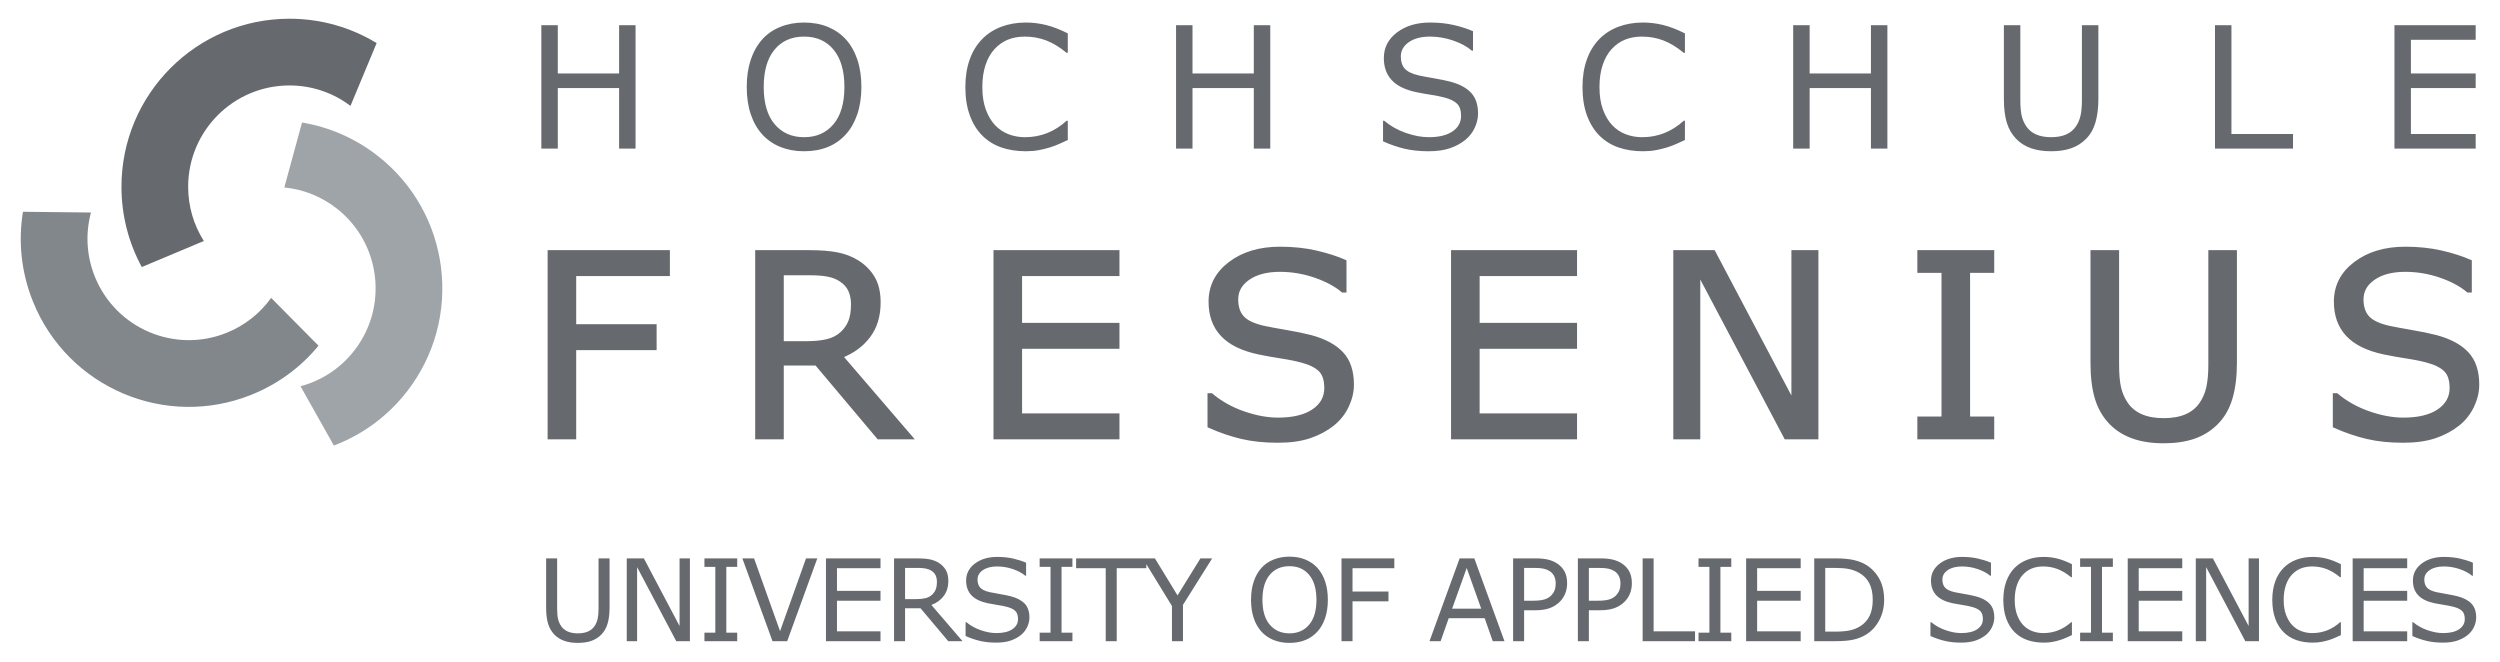
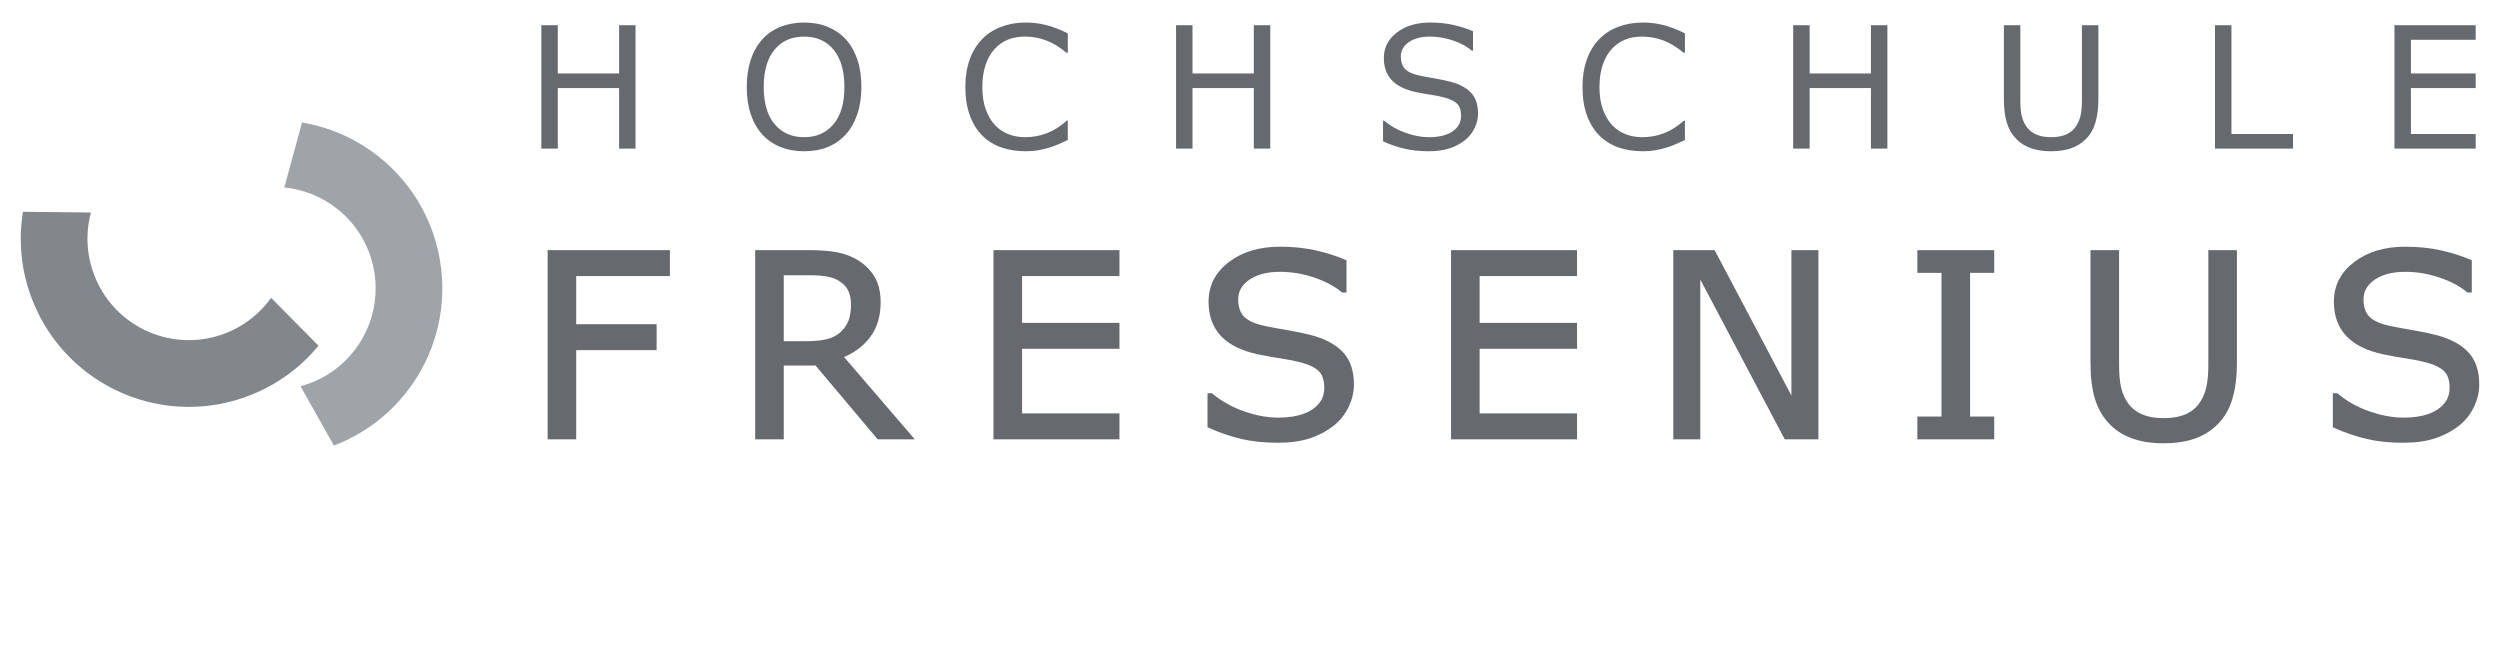
<svg xmlns="http://www.w3.org/2000/svg" version="1.0" width="1024" height="271" viewBox="-2.381 -2.381 317.408 84.138" id="svg4306">
  <defs id="defs4308" />
  <g transform="translate(-218.677,-492.674)" id="layer1">
-     <path d="M 252.851,492.674 C 256.91,492.674 260.704,493.806 263.936,495.772 L 260.609,503.758 C 258.451,502.127 255.764,501.16 252.851,501.16 C 245.735,501.16 239.966,506.931 239.966,514.049 C 239.966,516.584 240.698,518.948 241.961,520.941 L 234.07,524.25 C 232.421,521.218 231.484,517.743 231.484,514.048 C 231.484,502.244 241.05,492.674 252.851,492.674" id="path3141" style="fill:#666a6f;fill-opacity:1;fill-rule:nonzero;stroke:none" />
    <path d="M 220.24,528.666 C 218.719,524.901 218.346,520.958 218.957,517.224 L 227.606,517.318 C 226.903,519.93 227.014,522.785 228.105,525.486 C 230.771,532.086 238.281,535.275 244.879,532.608 C 247.228,531.658 249.145,530.094 250.519,528.175 L 256.543,534.255 C 254.351,536.92 251.48,539.091 248.056,540.476 C 237.115,544.898 224.661,539.611 220.24,528.666" id="path3143" style="fill:#82878c;fill-opacity:1;fill-rule:nonzero;stroke:none" />
    <path d="M 267.761,540.118 C 265.262,543.318 262.035,545.613 258.496,546.951 L 254.253,539.411 C 256.866,538.714 259.282,537.191 261.076,534.894 C 265.456,529.284 264.461,521.184 258.853,516.801 C 256.856,515.241 254.543,514.362 252.195,514.131 L 254.447,505.873 C 257.85,506.439 261.165,507.84 264.076,510.114 C 273.376,517.382 275.026,530.815 267.761,540.118" id="path3145" style="fill:#9fa4a9;fill-opacity:1;fill-rule:nonzero;stroke:none" />
    <path d="M 296.862,493.497 L 294.769,493.497 L 294.769,499.639 L 286.973,499.639 L 286.973,493.497 L 284.88,493.497 L 284.88,509.191 L 286.973,509.191 L 286.973,501.496 L 294.769,501.496 L 294.769,509.191 L 296.862,509.191 L 296.862,493.497 z M 321.316,493.714 C 320.42,493.345 319.41,493.159 318.285,493.159 C 317.203,493.159 316.203,493.342 315.286,493.708 C 314.369,494.074 313.601,494.602 312.982,495.291 C 312.336,496.016 311.844,496.887 311.506,497.903 C 311.169,498.92 311.001,500.069 311.001,501.349 C 311.001,502.65 311.171,503.808 311.512,504.821 C 311.852,505.835 312.339,506.689 312.972,507.386 C 313.605,508.083 314.372,508.614 315.275,508.98 C 316.178,509.345 317.182,509.528 318.285,509.528 C 319.417,509.528 320.424,509.348 321.305,508.99 C 322.187,508.632 322.952,508.096 323.599,507.386 C 324.224,506.703 324.71,505.851 325.059,504.826 C 325.407,503.803 325.581,502.644 325.581,501.349 C 325.581,500.055 325.41,498.897 325.069,497.877 C 324.728,496.857 324.238,495.995 323.599,495.291 C 322.973,494.609 322.212,494.083 321.316,493.714 z M 322.031,506.094 C 321.104,507.191 319.86,507.739 318.296,507.739 C 316.732,507.739 315.485,507.191 314.555,506.094 C 313.625,504.997 313.161,503.416 313.161,501.349 C 313.161,499.304 313.617,497.726 314.529,496.615 C 315.441,495.504 316.697,494.948 318.296,494.948 C 319.881,494.948 321.131,495.504 322.047,496.615 C 322.962,497.726 323.421,499.304 323.421,501.349 C 323.421,503.416 322.957,504.997 322.031,506.094 z M 351.83,505.647 L 351.682,505.647 C 350.914,506.345 350.09,506.868 349.21,507.216 C 348.33,507.565 347.387,507.739 346.38,507.739 C 345.648,507.739 344.952,507.614 344.294,507.362 C 343.636,507.11 343.06,506.722 342.567,506.197 C 342.095,505.694 341.71,505.042 341.411,504.242 C 341.112,503.44 340.962,502.483 340.962,501.37 C 340.962,500.307 341.098,499.37 341.369,498.558 C 341.64,497.747 342.018,497.075 342.504,496.543 C 343.004,495.997 343.573,495.595 344.21,495.336 C 344.847,495.078 345.563,494.948 346.359,494.948 C 347.33,494.948 348.242,495.112 349.094,495.44 C 349.946,495.767 350.805,496.29 351.672,497.007 L 351.83,497.007 L 351.83,494.536 C 350.803,494.025 349.869,493.668 349.029,493.464 C 348.188,493.261 347.346,493.159 346.502,493.159 C 345.349,493.159 344.3,493.34 343.354,493.701 C 342.408,494.061 341.601,494.585 340.933,495.27 C 340.243,495.978 339.716,496.844 339.351,497.87 C 338.985,498.895 338.802,500.059 338.802,501.36 C 338.802,502.732 338.992,503.936 339.372,504.972 C 339.751,506.008 340.279,506.862 340.954,507.534 C 341.643,508.22 342.454,508.724 343.385,509.046 C 344.317,509.367 345.353,509.528 346.492,509.528 C 347.097,509.528 347.65,509.48 348.154,509.386 C 348.656,509.29 349.122,509.176 349.551,509.041 C 350.057,508.88 350.467,508.724 350.78,508.576 C 351.093,508.429 351.443,508.27 351.83,508.101 L 351.83,505.647 z M 377.577,493.497 L 375.484,493.497 L 375.484,499.639 L 367.688,499.639 L 367.688,493.497 L 365.596,493.497 L 365.596,509.191 L 367.688,509.191 L 367.688,501.496 L 375.484,501.496 L 375.484,509.191 L 377.577,509.191 L 377.577,493.497 z M 403.116,502.091 C 402.527,501.462 401.649,500.991 400.485,500.68 C 399.909,500.532 399.207,500.387 398.379,500.246 C 397.551,500.104 396.913,499.984 396.464,499.885 C 395.615,499.687 395.021,499.401 394.685,499.026 C 394.348,498.651 394.18,498.135 394.18,497.477 C 394.18,496.734 394.518,496.127 395.194,495.655 C 395.871,495.184 396.766,494.948 397.881,494.948 C 398.897,494.948 399.891,495.118 400.862,495.457 C 401.833,495.797 402.617,496.223 403.212,496.737 L 403.36,496.737 L 403.36,494.26 C 402.652,493.95 401.839,493.689 400.921,493.477 C 400.004,493.265 398.995,493.159 397.895,493.159 C 396.192,493.159 394.787,493.582 393.68,494.427 C 392.573,495.272 392.02,496.356 392.02,497.679 C 392.02,498.831 392.355,499.767 393.025,500.485 C 393.695,501.203 394.725,501.71 396.114,502.007 C 396.802,502.149 397.453,502.266 398.067,502.357 C 398.68,502.449 399.251,502.566 399.778,502.707 C 400.472,502.891 400.99,503.149 401.33,503.482 C 401.671,503.814 401.841,504.33 401.841,505.03 C 401.841,505.851 401.481,506.508 400.761,507 C 400.041,507.493 399.035,507.739 397.743,507.739 C 396.83,507.739 395.854,507.558 394.815,507.195 C 393.776,506.832 392.859,506.316 392.066,505.647 L 391.918,505.647 L 391.918,508.27 C 392.851,508.686 393.769,509 394.671,509.211 C 395.572,509.422 396.588,509.528 397.718,509.528 C 398.77,509.528 399.67,509.4 400.417,509.146 C 401.164,508.892 401.819,508.538 402.38,508.085 C 402.892,507.668 403.29,507.159 403.574,506.558 C 403.858,505.956 404.001,505.348 404.001,504.733 C 404.001,503.601 403.706,502.721 403.116,502.091 z M 430.31,505.647 L 430.163,505.647 C 429.394,506.345 428.571,506.868 427.69,507.216 C 426.811,507.565 425.867,507.739 424.861,507.739 C 424.128,507.739 423.433,507.614 422.774,507.362 C 422.115,507.11 421.541,506.722 421.048,506.197 C 420.575,505.694 420.191,505.042 419.89,504.242 C 419.592,503.44 419.443,502.483 419.443,501.37 C 419.443,500.307 419.577,499.37 419.849,498.558 C 420.119,497.747 420.497,497.075 420.983,496.543 C 421.484,495.997 422.053,495.595 422.69,495.336 C 423.327,495.078 424.044,494.948 424.839,494.948 C 425.811,494.948 426.723,495.112 427.576,495.44 C 428.427,495.767 429.286,496.29 430.153,497.007 L 430.31,497.007 L 430.31,494.536 C 429.284,494.025 428.349,493.668 427.509,493.464 C 426.668,493.261 425.826,493.159 424.984,493.159 C 423.83,493.159 422.78,493.34 421.834,493.701 C 420.888,494.061 420.08,494.585 419.413,495.27 C 418.724,495.978 418.197,496.844 417.832,497.87 C 417.465,498.895 417.283,500.059 417.283,501.36 C 417.283,502.732 417.473,503.936 417.851,504.972 C 418.232,506.008 418.759,506.862 419.435,507.534 C 420.124,508.22 420.934,508.724 421.865,509.046 C 422.798,509.367 423.832,509.528 424.973,509.528 C 425.578,509.528 426.131,509.48 426.634,509.386 C 427.137,509.29 427.602,509.176 428.031,509.041 C 428.537,508.88 428.947,508.724 429.26,508.576 C 429.574,508.429 429.924,508.27 430.31,508.101 L 430.31,505.647 z M 456.057,493.497 L 453.964,493.497 L 453.964,499.639 L 446.169,499.639 L 446.169,493.497 L 444.076,493.497 L 444.076,509.191 L 446.169,509.191 L 446.169,501.496 L 453.964,501.496 L 453.964,509.191 L 456.057,509.191 L 456.057,493.497 z M 482.887,493.497 L 480.794,493.497 L 480.794,503.055 C 480.794,503.822 480.735,504.464 480.621,504.981 C 480.504,505.498 480.312,505.956 480.04,506.357 C 479.725,506.822 479.306,507.168 478.781,507.397 C 478.256,507.625 477.621,507.739 476.873,507.739 C 476.132,507.739 475.497,507.623 474.97,507.391 C 474.443,507.159 474.026,506.815 473.718,506.357 C 473.445,505.956 473.251,505.51 473.137,505.018 C 473.022,504.525 472.964,503.853 472.964,503.002 L 472.964,493.497 L 470.871,493.497 L 470.871,502.894 C 470.871,504.083 470.996,505.085 471.244,505.9 C 471.493,506.716 471.901,507.412 472.469,507.988 C 472.966,508.495 473.579,508.878 474.307,509.138 C 475.037,509.398 475.893,509.528 476.873,509.528 C 477.832,509.528 478.675,509.405 479.396,509.159 C 480.118,508.913 480.748,508.523 481.288,507.988 C 481.856,507.426 482.265,506.721 482.513,505.874 C 482.762,505.027 482.887,504.033 482.887,502.894 L 482.887,493.497 z M 507.64,507.334 L 499.81,507.334 L 499.81,493.497 L 497.717,493.497 L 497.717,509.191 L 507.64,509.191 L 507.64,507.334 z M 530.869,507.334 L 522.633,507.334 L 522.633,501.496 L 530.869,501.496 L 530.869,499.639 L 522.633,499.639 L 522.633,495.353 L 530.869,495.353 L 530.869,493.497 L 520.54,493.497 L 520.54,509.191 L 530.869,509.191 L 530.869,507.334" id="path3147" style="fill:#666a6f;fill-opacity:1;fill-rule:nonzero;stroke:none" />
    <path d="M 300.979,522.353 L 285.927,522.353 L 285.927,545.911 L 289.065,545.911 L 289.065,534.571 L 299.292,534.571 L 299.292,531.769 L 289.065,531.769 L 289.065,525.154 L 300.979,525.154 L 300.979,522.353 z M 322.965,535.596 C 324.465,535.017 325.642,534.156 326.497,533.012 C 327.353,531.869 327.78,530.449 327.78,528.753 C 327.78,527.5 327.54,526.464 327.06,525.648 C 326.579,524.832 325.912,524.155 325.056,523.617 C 324.296,523.144 323.441,522.815 322.491,522.63 C 321.54,522.445 320.352,522.353 318.927,522.353 L 312.323,522.353 L 312.323,545.911 L 315.462,545.911 L 315.462,536.528 L 319.869,536.528 L 327.766,545.911 L 331.83,545.911 L 322.965,535.596 z M 324.166,531.174 C 323.939,531.747 323.588,532.256 323.113,532.698 C 322.595,533.172 321.967,533.495 321.228,533.669 C 320.489,533.843 319.623,533.929 318.63,533.929 L 315.462,533.929 L 315.462,525.053 L 319.153,525.053 C 319.998,525.053 320.731,525.114 321.354,525.235 C 321.978,525.356 322.516,525.569 322.97,525.874 C 323.519,526.233 323.913,526.673 324.15,527.194 C 324.388,527.715 324.507,528.312 324.507,528.986 C 324.507,529.87 324.393,530.6 324.166,531.174 z M 358.152,543.109 L 345.766,543.109 L 345.766,534.402 L 358.152,534.402 L 358.152,531.601 L 345.766,531.601 L 345.766,525.154 L 358.152,525.154 L 358.152,522.353 L 342.627,522.353 L 342.627,545.911 L 358.152,545.911 L 358.152,543.109 z M 386.643,535.249 C 385.759,534.309 384.445,533.607 382.7,533.142 C 381.838,532.92 380.786,532.704 379.546,532.493 C 378.305,532.282 377.348,532.102 376.675,531.955 C 375.403,531.659 374.514,531.232 374.01,530.672 C 373.505,530.113 373.253,529.342 373.253,528.36 C 373.253,527.26 373.76,526.36 374.775,525.662 C 375.789,524.964 377.133,524.614 378.805,524.614 C 380.33,524.614 381.82,524.864 383.277,525.363 C 384.733,525.863 385.908,526.491 386.802,527.247 L 387.023,527.247 L 387.023,523.555 C 385.959,523.093 384.738,522.703 383.359,522.388 C 381.979,522.073 380.462,521.914 378.809,521.914 C 376.25,521.914 374.138,522.546 372.475,523.807 C 370.811,525.068 369.979,526.686 369.979,528.661 C 369.979,530.382 370.481,531.778 371.485,532.849 C 372.489,533.921 374.032,534.679 376.114,535.122 C 377.145,535.333 378.12,535.507 379.04,535.644 C 379.96,535.781 380.814,535.956 381.603,536.167 C 382.644,536.441 383.419,536.827 383.929,537.323 C 384.439,537.819 384.694,538.589 384.694,539.635 C 384.694,540.851 384.155,541.825 383.078,542.555 C 382.001,543.284 380.495,543.649 378.562,543.649 C 377.195,543.649 375.735,543.38 374.18,542.842 C 372.624,542.303 371.253,541.537 370.065,540.544 L 369.844,540.544 L 369.844,544.467 C 371.244,545.09 372.62,545.558 373.973,545.875 C 375.325,546.191 376.849,546.349 378.543,546.349 C 380.122,546.349 381.471,546.159 382.592,545.779 C 383.713,545.4 384.695,544.872 385.537,544.196 C 386.305,543.573 386.902,542.813 387.328,541.915 C 387.754,541.019 387.968,540.11 387.968,539.192 C 387.968,537.503 387.526,536.189 386.643,535.249 z M 416.342,543.109 L 403.954,543.109 L 403.954,534.402 L 416.342,534.402 L 416.342,531.601 L 403.954,531.601 L 403.954,525.154 L 416.342,525.154 L 416.342,522.353 L 400.815,522.353 L 400.815,545.911 L 416.342,545.911 L 416.342,543.109 z M 447.035,522.353 L 444.098,522.353 L 444.098,541.592 L 433.939,522.353 L 429.079,522.353 L 429.079,545.911 L 432.014,545.911 L 432.014,524.837 L 443.151,545.911 L 447.035,545.911 L 447.035,522.353 z M 469.395,543.514 L 466.324,543.514 L 466.324,524.749 L 469.395,524.749 L 469.395,522.353 L 460.114,522.353 L 460.114,524.749 L 463.185,524.749 L 463.185,543.514 L 460.114,543.514 L 460.114,545.911 L 469.395,545.911 L 469.395,543.514 z M 500.258,522.353 L 497.119,522.353 L 497.119,536.691 C 497.119,537.841 497.03,538.804 496.858,539.579 C 496.683,540.354 496.389,541.043 495.976,541.644 C 495.501,542.34 494.866,542.86 494.073,543.203 C 493.281,543.546 492.32,543.717 491.188,543.717 C 490.067,543.717 489.108,543.543 488.308,543.195 C 487.511,542.847 486.878,542.329 486.414,541.644 C 486.002,541.043 485.708,540.373 485.535,539.634 C 485.36,538.896 485.274,537.888 485.274,536.611 L 485.274,522.353 L 482.133,522.353 L 482.133,536.459 C 482.133,538.242 482.321,539.747 482.697,540.971 C 483.073,542.196 483.688,543.24 484.543,544.106 C 485.295,544.866 486.22,545.441 487.319,545.831 C 488.419,546.221 489.708,546.417 491.188,546.417 C 492.635,546.417 493.905,546.232 494.994,545.863 C 496.082,545.494 497.033,544.908 497.847,544.106 C 498.704,543.261 499.318,542.203 499.694,540.932 C 500.07,539.66 500.258,538.169 500.258,536.459 L 500.258,522.353 z M 529.748,535.249 C 528.865,534.309 527.551,533.607 525.806,533.142 C 524.942,532.92 523.892,532.704 522.65,532.493 C 521.41,532.282 520.454,532.102 519.78,531.955 C 518.507,531.659 517.62,531.232 517.114,530.672 C 516.611,530.113 516.358,529.342 516.358,528.36 C 516.358,527.26 516.866,526.36 517.881,525.662 C 518.894,524.964 520.238,524.614 521.912,524.614 C 523.434,524.614 524.925,524.864 526.383,525.363 C 527.839,525.863 529.014,526.491 529.908,527.247 L 530.128,527.247 L 530.128,523.555 C 529.065,523.093 527.843,522.703 526.463,522.388 C 525.085,522.073 523.568,521.914 521.914,521.914 C 519.354,521.914 517.244,522.546 515.581,523.807 C 513.915,525.068 513.084,526.686 513.084,528.661 C 513.084,530.382 513.587,531.778 514.591,532.849 C 515.596,533.921 517.138,534.679 519.22,535.122 C 520.25,535.333 521.225,535.507 522.145,535.644 C 523.065,535.781 523.92,535.956 524.709,536.167 C 525.75,536.441 526.525,536.827 527.035,537.323 C 527.545,537.819 527.8,538.589 527.8,539.635 C 527.8,540.851 527.26,541.825 526.184,542.555 C 525.106,543.284 523.601,543.649 521.667,543.649 C 520.3,543.649 518.84,543.38 517.285,542.842 C 515.73,542.303 514.358,541.537 513.17,540.544 L 512.95,540.544 L 512.95,544.467 C 514.349,545.09 515.725,545.558 517.077,545.875 C 518.43,546.191 519.955,546.349 521.648,546.349 C 523.227,546.349 524.577,546.159 525.698,545.779 C 526.819,545.4 527.8,544.872 528.642,544.196 C 529.411,543.573 530.007,542.813 530.433,541.915 C 530.86,541.019 531.074,540.11 531.074,539.192 C 531.074,537.503 530.631,536.189 529.748,535.249" id="path3149" style="fill:#666a6f;fill-opacity:1;fill-rule:nonzero;stroke:none" />
    <path d="M 300.979,522.353 L 285.927,522.353 L 285.927,545.911 L 289.065,545.911 L 289.065,534.571 L 299.292,534.571 L 299.292,531.769 L 289.065,531.769 L 289.065,525.154 L 300.979,525.154 L 300.979,522.353 z M 322.965,535.596 C 324.465,535.017 325.642,534.156 326.497,533.012 C 327.353,531.869 327.78,530.449 327.78,528.753 C 327.78,527.5 327.54,526.464 327.06,525.648 C 326.579,524.832 325.912,524.155 325.056,523.617 C 324.296,523.144 323.441,522.815 322.491,522.63 C 321.54,522.445 320.352,522.353 318.927,522.353 L 312.323,522.353 L 312.323,545.911 L 315.462,545.911 L 315.462,536.528 L 319.869,536.528 L 327.766,545.911 L 331.83,545.911 L 322.965,535.596 z M 324.166,531.174 C 323.939,531.747 323.588,532.256 323.113,532.698 C 322.595,533.172 321.967,533.495 321.228,533.669 C 320.489,533.843 319.623,533.929 318.63,533.929 L 315.462,533.929 L 315.462,525.053 L 319.153,525.053 C 319.998,525.053 320.731,525.114 321.354,525.235 C 321.978,525.356 322.516,525.569 322.97,525.874 C 323.519,526.233 323.913,526.673 324.15,527.194 C 324.388,527.715 324.507,528.312 324.507,528.986 C 324.507,529.87 324.393,530.6 324.166,531.174 z M 358.152,543.109 L 345.766,543.109 L 345.766,534.402 L 358.152,534.402 L 358.152,531.601 L 345.766,531.601 L 345.766,525.154 L 358.152,525.154 L 358.152,522.353 L 342.627,522.353 L 342.627,545.911 L 358.152,545.911 L 358.152,543.109 z M 386.643,535.249 C 385.759,534.309 384.445,533.607 382.7,533.142 C 381.838,532.92 380.786,532.704 379.546,532.493 C 378.305,532.282 377.348,532.102 376.675,531.955 C 375.403,531.659 374.514,531.232 374.01,530.672 C 373.505,530.113 373.253,529.342 373.253,528.36 C 373.253,527.26 373.76,526.36 374.775,525.662 C 375.789,524.964 377.133,524.614 378.805,524.614 C 380.33,524.614 381.82,524.864 383.277,525.363 C 384.733,525.863 385.908,526.491 386.802,527.247 L 387.023,527.247 L 387.023,523.555 C 385.959,523.093 384.738,522.703 383.359,522.388 C 381.979,522.073 380.462,521.914 378.809,521.914 C 376.25,521.914 374.138,522.546 372.475,523.807 C 370.811,525.068 369.979,526.686 369.979,528.661 C 369.979,530.382 370.481,531.778 371.485,532.849 C 372.489,533.921 374.032,534.679 376.114,535.122 C 377.145,535.333 378.12,535.507 379.04,535.644 C 379.96,535.781 380.814,535.956 381.603,536.167 C 382.644,536.441 383.419,536.827 383.929,537.323 C 384.439,537.819 384.694,538.589 384.694,539.635 C 384.694,540.851 384.155,541.825 383.078,542.555 C 382.001,543.284 380.495,543.649 378.562,543.649 C 377.195,543.649 375.735,543.38 374.18,542.842 C 372.624,542.303 371.253,541.537 370.065,540.544 L 369.844,540.544 L 369.844,544.467 C 371.244,545.09 372.62,545.558 373.973,545.875 C 375.325,546.191 376.849,546.349 378.543,546.349 C 380.122,546.349 381.471,546.159 382.592,545.779 C 383.713,545.4 384.695,544.872 385.537,544.196 C 386.305,543.573 386.902,542.813 387.328,541.915 C 387.754,541.019 387.968,540.11 387.968,539.192 C 387.968,537.503 387.526,536.189 386.643,535.249 z M 416.342,543.109 L 403.954,543.109 L 403.954,534.402 L 416.342,534.402 L 416.342,531.601 L 403.954,531.601 L 403.954,525.154 L 416.342,525.154 L 416.342,522.353 L 400.815,522.353 L 400.815,545.911 L 416.342,545.911 L 416.342,543.109 z M 447.035,522.353 L 444.098,522.353 L 444.098,541.592 L 433.939,522.353 L 429.079,522.353 L 429.079,545.911 L 432.014,545.911 L 432.014,524.837 L 443.151,545.911 L 447.035,545.911 L 447.035,522.353 z M 469.395,543.514 L 466.324,543.514 L 466.324,524.749 L 469.395,524.749 L 469.395,522.353 L 460.114,522.353 L 460.114,524.749 L 463.185,524.749 L 463.185,543.514 L 460.114,543.514 L 460.114,545.911 L 469.395,545.911 L 469.395,543.514 z M 500.258,522.353 L 497.119,522.353 L 497.119,536.691 C 497.119,537.841 497.03,538.804 496.858,539.579 C 496.683,540.354 496.389,541.043 495.976,541.644 C 495.501,542.34 494.866,542.86 494.073,543.203 C 493.281,543.546 492.32,543.717 491.188,543.717 C 490.067,543.717 489.108,543.543 488.308,543.195 C 487.511,542.847 486.878,542.329 486.414,541.644 C 486.002,541.043 485.708,540.373 485.535,539.634 C 485.36,538.896 485.274,537.888 485.274,536.611 L 485.274,522.353 L 482.133,522.353 L 482.133,536.459 C 482.133,538.242 482.321,539.747 482.697,540.971 C 483.073,542.196 483.688,543.24 484.543,544.106 C 485.295,544.866 486.22,545.441 487.319,545.831 C 488.419,546.221 489.708,546.417 491.188,546.417 C 492.635,546.417 493.905,546.232 494.994,545.863 C 496.082,545.494 497.033,544.908 497.847,544.106 C 498.704,543.261 499.318,542.203 499.694,540.932 C 500.07,539.66 500.258,538.169 500.258,536.459 L 500.258,522.353 z M 529.748,535.249 C 528.865,534.309 527.551,533.607 525.806,533.142 C 524.942,532.92 523.892,532.704 522.65,532.493 C 521.41,532.282 520.454,532.102 519.78,531.955 C 518.507,531.659 517.62,531.232 517.114,530.672 C 516.611,530.113 516.358,529.342 516.358,528.36 C 516.358,527.26 516.866,526.36 517.881,525.662 C 518.894,524.964 520.238,524.614 521.912,524.614 C 523.434,524.614 524.925,524.864 526.383,525.363 C 527.839,525.863 529.014,526.491 529.908,527.247 L 530.128,527.247 L 530.128,523.555 C 529.065,523.093 527.843,522.703 526.463,522.388 C 525.085,522.073 523.568,521.914 521.914,521.914 C 519.354,521.914 517.244,522.546 515.581,523.807 C 513.915,525.068 513.084,526.686 513.084,528.661 C 513.084,530.382 513.587,531.778 514.591,532.849 C 515.596,533.921 517.138,534.679 519.22,535.122 C 520.25,535.333 521.225,535.507 522.145,535.644 C 523.065,535.781 523.92,535.956 524.709,536.167 C 525.75,536.441 526.525,536.827 527.035,537.323 C 527.545,537.819 527.8,538.589 527.8,539.635 C 527.8,540.851 527.26,541.825 526.184,542.555 C 525.106,543.284 523.601,543.649 521.667,543.649 C 520.3,543.649 518.84,543.38 517.285,542.842 C 515.73,542.303 514.358,541.537 513.17,540.544 L 512.95,540.544 L 512.95,544.467 C 514.349,545.09 515.725,545.558 517.077,545.875 C 518.43,546.191 519.955,546.349 521.648,546.349 C 523.227,546.349 524.577,546.159 525.698,545.779 C 526.819,545.4 527.8,544.872 528.642,544.196 C 529.411,543.573 530.007,542.813 530.433,541.915 C 530.86,541.019 531.074,540.11 531.074,539.192 C 531.074,537.503 530.631,536.189 529.748,535.249 z" id="path3151" style="fill:none;stroke:#666a6f;stroke-width:0.497;stroke-linecap:butt;stroke-linejoin:miter;stroke-miterlimit:4;stroke-dasharray:none;stroke-opacity:1" />
-     <path d="M 293.556,561.301 L 292.155,561.301 L 292.155,567.699 C 292.155,568.212 292.116,568.642 292.039,568.988 C 291.961,569.334 291.831,569.641 291.648,569.91 C 291.436,570.221 291.154,570.453 290.802,570.606 C 290.449,570.759 290.022,570.835 289.519,570.835 C 289.021,570.835 288.594,570.757 288.24,570.602 C 287.885,570.447 287.604,570.216 287.398,569.91 C 287.214,569.641 287.084,569.342 287.006,569.013 C 286.929,568.683 286.89,568.234 286.89,567.664 L 286.89,561.301 L 285.489,561.301 L 285.489,567.602 C 285.489,568.399 285.573,569.07 285.74,569.617 C 285.907,570.164 286.181,570.631 286.562,571.018 C 286.896,571.357 287.308,571.614 287.797,571.788 C 288.286,571.963 288.861,572.05 289.519,572.05 C 290.164,572.05 290.728,571.968 291.213,571.803 C 291.697,571.638 292.121,571.376 292.483,571.018 C 292.864,570.64 293.138,570.167 293.305,569.6 C 293.472,569.032 293.556,568.366 293.556,567.602 L 293.556,561.301 z M 303.774,561.301 L 302.458,561.301 L 302.458,569.9 L 297.918,561.301 L 295.742,561.301 L 295.742,571.831 L 297.058,571.831 L 297.058,562.411 L 302.035,571.831 L 303.774,571.831 L 303.774,561.301 z M 309.788,570.751 L 308.404,570.751 L 308.404,562.381 L 309.788,562.381 L 309.788,561.301 L 305.62,561.301 L 305.62,562.381 L 307.004,562.381 L 307.004,570.751 L 305.62,570.751 L 305.62,571.831 L 309.788,571.831 L 309.788,570.751 z M 318.54,561.301 L 315.237,570.56 L 311.933,561.301 L 310.443,561.301 L 314.276,571.831 L 316.144,571.831 L 319.977,561.301 L 318.54,561.301 z M 328.011,570.582 L 322.476,570.582 L 322.476,566.684 L 328.011,566.684 L 328.011,565.435 L 322.476,565.435 L 322.476,562.549 L 328.011,562.549 L 328.011,561.301 L 321.076,561.301 L 321.076,571.831 L 328.011,571.831 L 328.011,570.582 z M 334.485,567.228 C 335.155,566.969 335.681,566.584 336.063,566.072 C 336.445,565.56 336.636,564.925 336.636,564.165 C 336.636,563.604 336.529,563.141 336.314,562.776 C 336.1,562.41 335.802,562.107 335.42,561.866 C 335.08,561.655 334.698,561.507 334.274,561.425 C 333.85,561.342 333.32,561.301 332.683,561.301 L 329.734,561.301 L 329.734,571.831 L 331.135,571.831 L 331.135,567.646 L 333.102,567.646 L 336.625,571.831 L 338.442,571.831 L 334.485,567.228 z M 335.032,565.25 C 334.93,565.507 334.773,565.734 334.561,565.931 C 334.329,566.143 334.048,566.288 333.717,566.365 C 333.386,566.442 332.998,566.481 332.554,566.481 L 331.135,566.481 L 331.135,562.516 L 332.788,562.516 C 333.166,562.516 333.495,562.543 333.774,562.597 C 334.052,562.651 334.293,562.746 334.497,562.883 C 334.743,563.042 334.919,563.239 335.025,563.472 C 335.132,563.705 335.185,563.972 335.185,564.273 C 335.185,564.668 335.134,564.994 335.032,565.25 z M 346.355,567.064 C 345.959,566.645 345.37,566.331 344.587,566.124 C 344.201,566.025 343.729,565.929 343.173,565.835 C 342.616,565.74 342.187,565.66 341.886,565.594 C 341.315,565.462 340.917,565.271 340.691,565.022 C 340.464,564.772 340.351,564.429 340.351,563.99 C 340.351,563.503 340.579,563.104 341.034,562.794 C 341.489,562.485 342.092,562.33 342.841,562.33 C 343.525,562.33 344.194,562.442 344.847,562.666 C 345.5,562.89 346.027,563.172 346.428,563.511 L 346.527,563.511 L 346.527,561.852 C 346.051,561.644 345.505,561.47 344.887,561.328 C 344.27,561.186 343.591,561.115 342.852,561.115 C 341.706,561.115 340.761,561.397 340.017,561.959 C 339.272,562.522 338.9,563.244 338.9,564.125 C 338.9,564.892 339.125,565.515 339.575,565.994 C 340.026,566.472 340.717,566.809 341.651,567.007 C 342.113,567.101 342.55,567.179 342.963,567.24 C 343.375,567.302 343.758,567.379 344.112,567.473 C 344.579,567.596 344.926,567.768 345.155,567.989 C 345.384,568.211 345.498,568.554 345.498,569.021 C 345.498,569.56 345.256,569.992 344.773,570.316 C 344.289,570.64 343.613,570.801 342.746,570.801 C 342.132,570.801 341.477,570.681 340.778,570.441 C 340.08,570.201 339.464,569.86 338.931,569.418 L 338.832,569.418 L 338.832,571.174 C 339.459,571.452 340.075,571.663 340.681,571.804 C 341.287,571.945 341.969,572.016 342.728,572.016 C 343.435,572.016 344.04,571.931 344.542,571.762 C 345.044,571.592 345.483,571.357 345.86,571.056 C 346.204,570.778 346.472,570.438 346.663,570.038 C 346.854,569.638 346.949,569.233 346.949,568.823 C 346.949,568.069 346.751,567.483 346.355,567.064 z M 352.418,570.751 L 351.035,570.751 L 351.035,562.381 L 352.418,562.381 L 352.418,561.301 L 348.25,561.301 L 348.25,562.381 L 349.634,562.381 L 349.634,570.751 L 348.25,570.751 L 348.25,571.831 L 352.418,571.831 L 352.418,570.751 z M 361.814,561.301 L 352.887,561.301 L 352.887,562.549 L 356.651,562.549 L 356.651,571.831 L 358.051,571.831 L 358.051,562.549 L 361.814,562.549 L 361.814,561.301 z M 368.695,561.301 L 365.784,566.011 L 362.908,561.301 L 361.364,561.301 L 365.076,567.361 L 365.076,571.831 L 366.477,571.831 L 366.477,567.213 L 370.189,561.301 L 368.695,561.301 z M 382.044,561.453 C 381.443,561.205 380.766,561.081 380.012,561.081 C 379.287,561.081 378.617,561.204 378.002,561.449 C 377.388,561.694 376.873,562.048 376.459,562.51 C 376.025,562.995 375.695,563.579 375.47,564.26 C 375.243,564.942 375.13,565.711 375.13,566.569 C 375.13,567.441 375.245,568.217 375.473,568.896 C 375.701,569.575 376.028,570.148 376.452,570.614 C 376.876,571.081 377.39,571.437 377.995,571.682 C 378.6,571.928 379.273,572.05 380.012,572.05 C 380.77,572.05 381.445,571.93 382.036,571.689 C 382.628,571.449 383.14,571.091 383.573,570.614 C 383.992,570.157 384.318,569.586 384.551,568.9 C 384.784,568.214 384.901,567.437 384.901,566.569 C 384.901,565.701 384.787,564.926 384.558,564.242 C 384.33,563.559 384.002,562.981 383.573,562.51 C 383.154,562.053 382.644,561.7 382.044,561.453 z M 382.52,569.737 C 381.899,570.469 381.066,570.835 380.019,570.835 C 378.972,570.835 378.138,570.469 377.516,569.737 C 376.893,569.005 376.582,567.949 376.582,566.569 C 376.582,565.204 376.887,564.15 377.498,563.409 C 378.108,562.667 378.949,562.296 380.019,562.296 C 381.08,562.296 381.917,562.667 382.53,563.409 C 383.143,564.15 383.45,565.204 383.45,566.569 C 383.45,567.949 383.14,569.005 382.52,569.737 z M 393.353,561.301 L 386.637,561.301 L 386.637,571.831 L 388.038,571.831 L 388.038,566.768 L 392.611,566.768 L 392.611,565.519 L 388.038,565.519 L 388.038,562.549 L 393.353,562.549 L 393.353,561.301 z M 403.527,561.301 L 401.66,561.301 L 397.826,571.831 L 399.244,571.831 L 400.27,568.911 L 404.844,568.911 L 405.869,571.831 L 407.36,571.831 L 403.527,561.301 z M 400.704,567.696 L 402.557,562.526 L 404.402,567.696 L 400.704,567.696 z M 415,562.961 C 414.782,562.561 414.473,562.226 414.074,561.958 C 413.734,561.732 413.345,561.566 412.908,561.46 C 412.471,561.354 411.937,561.301 411.307,561.301 L 408.459,561.301 L 408.459,571.831 L 409.859,571.831 L 409.859,567.899 L 411.254,567.899 C 412.006,567.899 412.628,567.808 413.121,567.627 C 413.616,567.446 414.043,567.174 414.404,566.811 C 414.696,566.519 414.922,566.174 415.084,565.776 C 415.246,565.378 415.328,564.946 415.328,564.48 C 415.328,563.868 415.218,563.361 415,562.961 z M 413.739,565.346 C 413.648,565.594 413.49,565.829 413.27,566.053 C 413.049,566.273 412.762,566.433 412.41,566.533 C 412.058,566.634 411.599,566.684 411.036,566.684 L 409.859,566.684 L 409.859,562.516 L 411.24,562.516 C 411.682,562.516 412.047,562.547 412.336,562.61 C 412.625,562.673 412.882,562.777 413.108,562.922 C 413.366,563.09 413.559,563.307 413.687,563.574 C 413.812,563.84 413.877,564.153 413.877,564.512 C 413.877,564.82 413.832,565.098 413.739,565.346 z M 423.234,562.961 C 423.016,562.561 422.707,562.226 422.307,561.958 C 421.968,561.732 421.582,561.566 421.143,561.46 C 420.707,561.354 420.173,561.301 419.543,561.301 L 416.694,561.301 L 416.694,571.831 L 418.095,571.831 L 418.095,567.899 L 419.491,567.899 C 420.243,567.899 420.865,567.808 421.357,567.627 C 421.85,567.446 422.277,567.174 422.64,566.811 C 422.932,566.519 423.158,566.174 423.32,565.776 C 423.483,565.378 423.562,564.946 423.562,564.48 C 423.562,563.868 423.452,563.361 423.234,562.961 z M 421.975,565.346 C 421.882,565.594 421.726,565.829 421.506,566.053 C 421.284,566.273 420.998,566.433 420.646,566.533 C 420.294,566.634 419.836,566.684 419.273,566.684 L 418.095,566.684 L 418.095,562.516 L 419.476,562.516 C 419.918,562.516 420.284,562.547 420.573,562.61 C 420.86,562.673 421.117,562.777 421.344,562.922 C 421.601,563.09 421.793,563.307 421.921,563.574 C 422.048,563.84 422.111,564.153 422.111,564.512 C 422.111,564.82 422.066,565.098 421.975,565.346 z M 431.595,570.582 L 426.329,570.582 L 426.329,561.301 L 424.93,561.301 L 424.93,571.831 L 431.595,571.831 L 431.595,570.582 z M 436.205,570.751 L 434.822,570.751 L 434.822,562.381 L 436.205,562.381 L 436.205,561.301 L 432.038,561.301 L 432.038,562.381 L 433.421,562.381 L 433.421,570.751 L 432.038,570.751 L 432.038,571.831 L 436.205,571.831 L 436.205,570.751 z M 445.028,570.582 L 439.492,570.582 L 439.492,566.684 L 445.028,566.684 L 445.028,565.435 L 439.492,565.435 L 439.492,562.549 L 445.028,562.549 L 445.028,561.301 L 438.093,561.301 L 438.093,571.831 L 445.028,571.831 L 445.028,570.582 z M 455.044,563.925 C 454.643,563.18 454.083,562.583 453.368,562.135 C 452.949,561.876 452.435,561.672 451.83,561.523 C 451.226,561.375 450.409,561.301 449.381,561.301 L 446.752,561.301 L 446.752,571.831 L 449.409,571.831 C 450.375,571.831 451.154,571.765 451.746,571.633 C 452.338,571.501 452.874,571.286 453.353,570.989 C 454.046,570.56 454.602,569.957 455.018,569.179 C 455.435,568.401 455.645,567.533 455.645,566.576 C 455.645,565.553 455.444,564.669 455.044,563.925 z M 453.8,568.6 C 453.539,569.145 453.146,569.584 452.621,569.918 C 452.2,570.186 451.74,570.369 451.236,570.468 C 450.733,570.566 450.143,570.616 449.469,570.616 L 448.152,570.616 L 448.152,562.516 L 449.469,562.516 C 450.122,562.516 450.681,562.562 451.148,562.653 C 451.614,562.745 452.057,562.908 452.472,563.143 C 453.044,563.467 453.474,563.912 453.761,564.475 C 454.049,565.039 454.193,565.733 454.193,566.555 C 454.193,567.373 454.062,568.054 453.8,568.6 z M 469.056,567.064 C 468.661,566.645 468.071,566.331 467.287,566.124 C 466.901,566.025 466.43,565.929 465.873,565.835 C 465.317,565.74 464.888,565.66 464.587,565.594 C 464.017,565.462 463.617,565.271 463.391,565.022 C 463.166,564.772 463.052,564.429 463.052,563.99 C 463.052,563.503 463.28,563.104 463.734,562.794 C 464.19,562.485 464.793,562.33 465.542,562.33 C 466.227,562.33 466.894,562.442 467.549,562.666 C 468.201,562.89 468.728,563.172 469.13,563.511 L 469.229,563.511 L 469.229,561.852 C 468.752,561.644 468.205,561.47 467.588,561.328 C 466.97,561.186 466.292,561.115 465.553,561.115 C 464.408,561.115 463.462,561.397 462.717,561.959 C 461.974,562.522 461.6,563.244 461.6,564.125 C 461.6,564.892 461.825,565.515 462.276,565.994 C 462.725,566.472 463.419,566.809 464.352,567.007 C 464.814,567.101 465.25,567.179 465.663,567.24 C 466.076,567.302 466.46,567.379 466.812,567.473 C 467.279,567.596 467.626,567.768 467.855,567.989 C 468.084,568.211 468.199,568.554 468.199,569.021 C 468.199,569.56 467.957,569.992 467.473,570.316 C 466.989,570.64 466.315,570.801 465.447,570.801 C 464.834,570.801 464.177,570.681 463.479,570.441 C 462.782,570.201 462.166,569.86 461.632,569.418 L 461.533,569.418 L 461.533,571.174 C 462.159,571.452 462.777,571.663 463.382,571.804 C 463.987,571.945 464.669,572.016 465.43,572.016 C 466.136,572.016 466.741,571.931 467.242,571.762 C 467.745,571.592 468.184,571.357 468.562,571.056 C 468.905,570.778 469.173,570.438 469.363,570.038 C 469.555,569.638 469.65,569.233 469.65,568.823 C 469.65,568.069 469.452,567.483 469.056,567.064 z M 479.524,569.418 L 479.424,569.418 C 478.91,569.879 478.359,570.225 477.77,570.455 C 477.182,570.686 476.549,570.801 475.875,570.801 C 475.387,570.801 474.921,570.718 474.48,570.551 C 474.039,570.385 473.655,570.128 473.324,569.78 C 473.009,569.447 472.752,569.015 472.551,568.485 C 472.35,567.954 472.251,567.32 472.251,566.583 C 472.251,565.879 472.342,565.258 472.523,564.721 C 472.705,564.183 472.957,563.739 473.283,563.386 C 473.616,563.025 473.996,562.759 474.424,562.587 C 474.849,562.416 475.329,562.33 475.863,562.33 C 476.513,562.33 477.122,562.439 477.692,562.656 C 478.262,562.874 478.839,563.221 479.418,563.697 L 479.524,563.697 L 479.524,562.039 C 478.837,561.696 478.21,561.456 477.649,561.32 C 477.085,561.183 476.521,561.115 475.955,561.115 C 475.184,561.115 474.48,561.235 473.847,561.475 C 473.214,561.716 472.674,562.064 472.225,562.521 C 471.765,562.992 471.411,563.569 471.167,564.252 C 470.92,564.935 470.799,565.71 470.799,566.576 C 470.799,567.49 470.927,568.292 471.18,568.982 C 471.435,569.672 471.789,570.241 472.24,570.688 C 472.702,571.145 473.245,571.481 473.869,571.695 C 474.493,571.909 475.186,572.016 475.949,572.016 C 476.355,572.016 476.724,571.984 477.061,571.921 C 477.398,571.857 477.709,571.78 477.997,571.691 C 478.336,571.582 478.61,571.478 478.82,571.379 C 479.029,571.28 479.264,571.174 479.524,571.06 L 479.524,569.418 z M 484.731,570.751 L 483.349,570.751 L 483.349,562.381 L 484.731,562.381 L 484.731,561.301 L 480.565,561.301 L 480.565,562.381 L 481.947,562.381 L 481.947,570.751 L 480.565,570.751 L 480.565,571.831 L 484.731,571.831 L 484.731,570.751 z M 493.555,570.582 L 488.019,570.582 L 488.019,566.684 L 493.555,566.684 L 493.555,565.435 L 488.019,565.435 L 488.019,562.549 L 493.555,562.549 L 493.555,561.301 L 486.619,561.301 L 486.619,571.831 L 493.555,571.831 L 493.555,570.582 z M 503.31,561.301 L 501.994,561.301 L 501.994,569.9 L 497.454,561.301 L 495.277,561.301 L 495.277,571.831 L 496.594,571.831 L 496.594,562.411 L 501.571,571.831 L 503.31,571.831 L 503.31,561.301 z M 513.727,569.418 L 513.63,569.418 C 513.116,569.879 512.565,570.225 511.976,570.455 C 511.386,570.686 510.755,570.801 510.081,570.801 C 509.591,570.801 509.126,570.718 508.686,570.551 C 508.245,570.385 507.859,570.128 507.53,569.78 C 507.213,569.447 506.956,569.015 506.755,568.485 C 506.554,567.954 506.455,567.32 506.455,566.583 C 506.455,565.879 506.545,565.258 506.727,564.721 C 506.908,564.183 507.161,563.739 507.487,563.386 C 507.822,563.025 508.202,562.759 508.627,562.587 C 509.055,562.416 509.535,562.33 510.066,562.33 C 510.716,562.33 511.328,562.439 511.898,562.656 C 512.468,562.874 513.043,563.221 513.621,563.697 L 513.727,563.697 L 513.727,562.039 C 513.04,561.696 512.414,561.456 511.852,561.32 C 511.289,561.183 510.725,561.115 510.161,561.115 C 509.388,561.115 508.686,561.235 508.051,561.475 C 507.418,561.716 506.878,562.064 506.431,562.521 C 505.969,562.992 505.616,563.569 505.37,564.252 C 505.126,564.935 505.003,565.71 505.003,566.576 C 505.003,567.49 505.13,568.292 505.385,568.982 C 505.64,569.672 505.992,570.241 506.446,570.688 C 506.906,571.145 507.448,571.481 508.072,571.695 C 508.697,571.909 509.39,572.016 510.152,572.016 C 510.559,572.016 510.93,571.984 511.267,571.921 C 511.604,571.857 511.915,571.78 512.202,571.691 C 512.541,571.582 512.816,571.478 513.025,571.379 C 513.235,571.28 513.468,571.174 513.727,571.06 L 513.727,569.418 z M 522.16,570.582 L 516.624,570.582 L 516.624,566.684 L 522.16,566.684 L 522.16,565.435 L 516.624,565.435 L 516.624,562.549 L 522.16,562.549 L 522.16,561.301 L 515.224,561.301 L 515.224,571.831 L 522.16,571.831 L 522.16,570.582 z M 530.34,567.064 C 529.945,566.645 529.355,566.331 528.573,566.124 C 528.186,566.025 527.713,565.929 527.158,565.835 C 526.601,565.74 526.173,565.66 525.871,565.594 C 525.301,565.462 524.901,565.271 524.676,565.022 C 524.45,564.772 524.335,564.429 524.335,563.99 C 524.335,563.503 524.564,563.104 525.018,562.794 C 525.473,562.485 526.076,562.33 526.826,562.33 C 527.51,562.33 528.178,562.442 528.832,562.666 C 529.485,562.89 530.012,563.172 530.413,563.511 L 530.513,563.511 L 530.513,561.852 C 530.035,561.644 529.489,561.47 528.873,561.328 C 528.255,561.186 527.577,561.115 526.836,561.115 C 525.692,561.115 524.745,561.397 524.002,561.959 C 523.257,562.522 522.886,563.244 522.886,564.125 C 522.886,564.892 523.11,565.515 523.56,565.994 C 524.011,566.472 524.702,566.809 525.635,567.007 C 526.098,567.101 526.534,567.179 526.949,567.24 C 527.359,567.302 527.744,567.379 528.098,567.473 C 528.564,567.596 528.91,567.768 529.139,567.989 C 529.368,568.211 529.482,568.554 529.482,569.021 C 529.482,569.56 529.24,569.992 528.757,570.316 C 528.275,570.64 527.599,570.801 526.731,570.801 C 526.117,570.801 525.46,570.681 524.763,570.441 C 524.065,570.201 523.449,569.86 522.916,569.418 L 522.817,569.418 L 522.817,571.174 C 523.443,571.452 524.061,571.663 524.666,571.804 C 525.273,571.945 525.955,572.016 526.713,572.016 C 527.42,572.016 528.024,571.931 528.525,571.762 C 529.029,571.592 529.467,571.357 529.845,571.056 C 530.189,570.778 530.456,570.438 530.649,570.038 C 530.839,569.638 530.934,569.233 530.934,568.823 C 530.934,568.069 530.735,567.483 530.34,567.064" id="path3153" style="fill:#666a6f;fill-opacity:1;fill-rule:nonzero;stroke:none" />
  </g>
</svg>